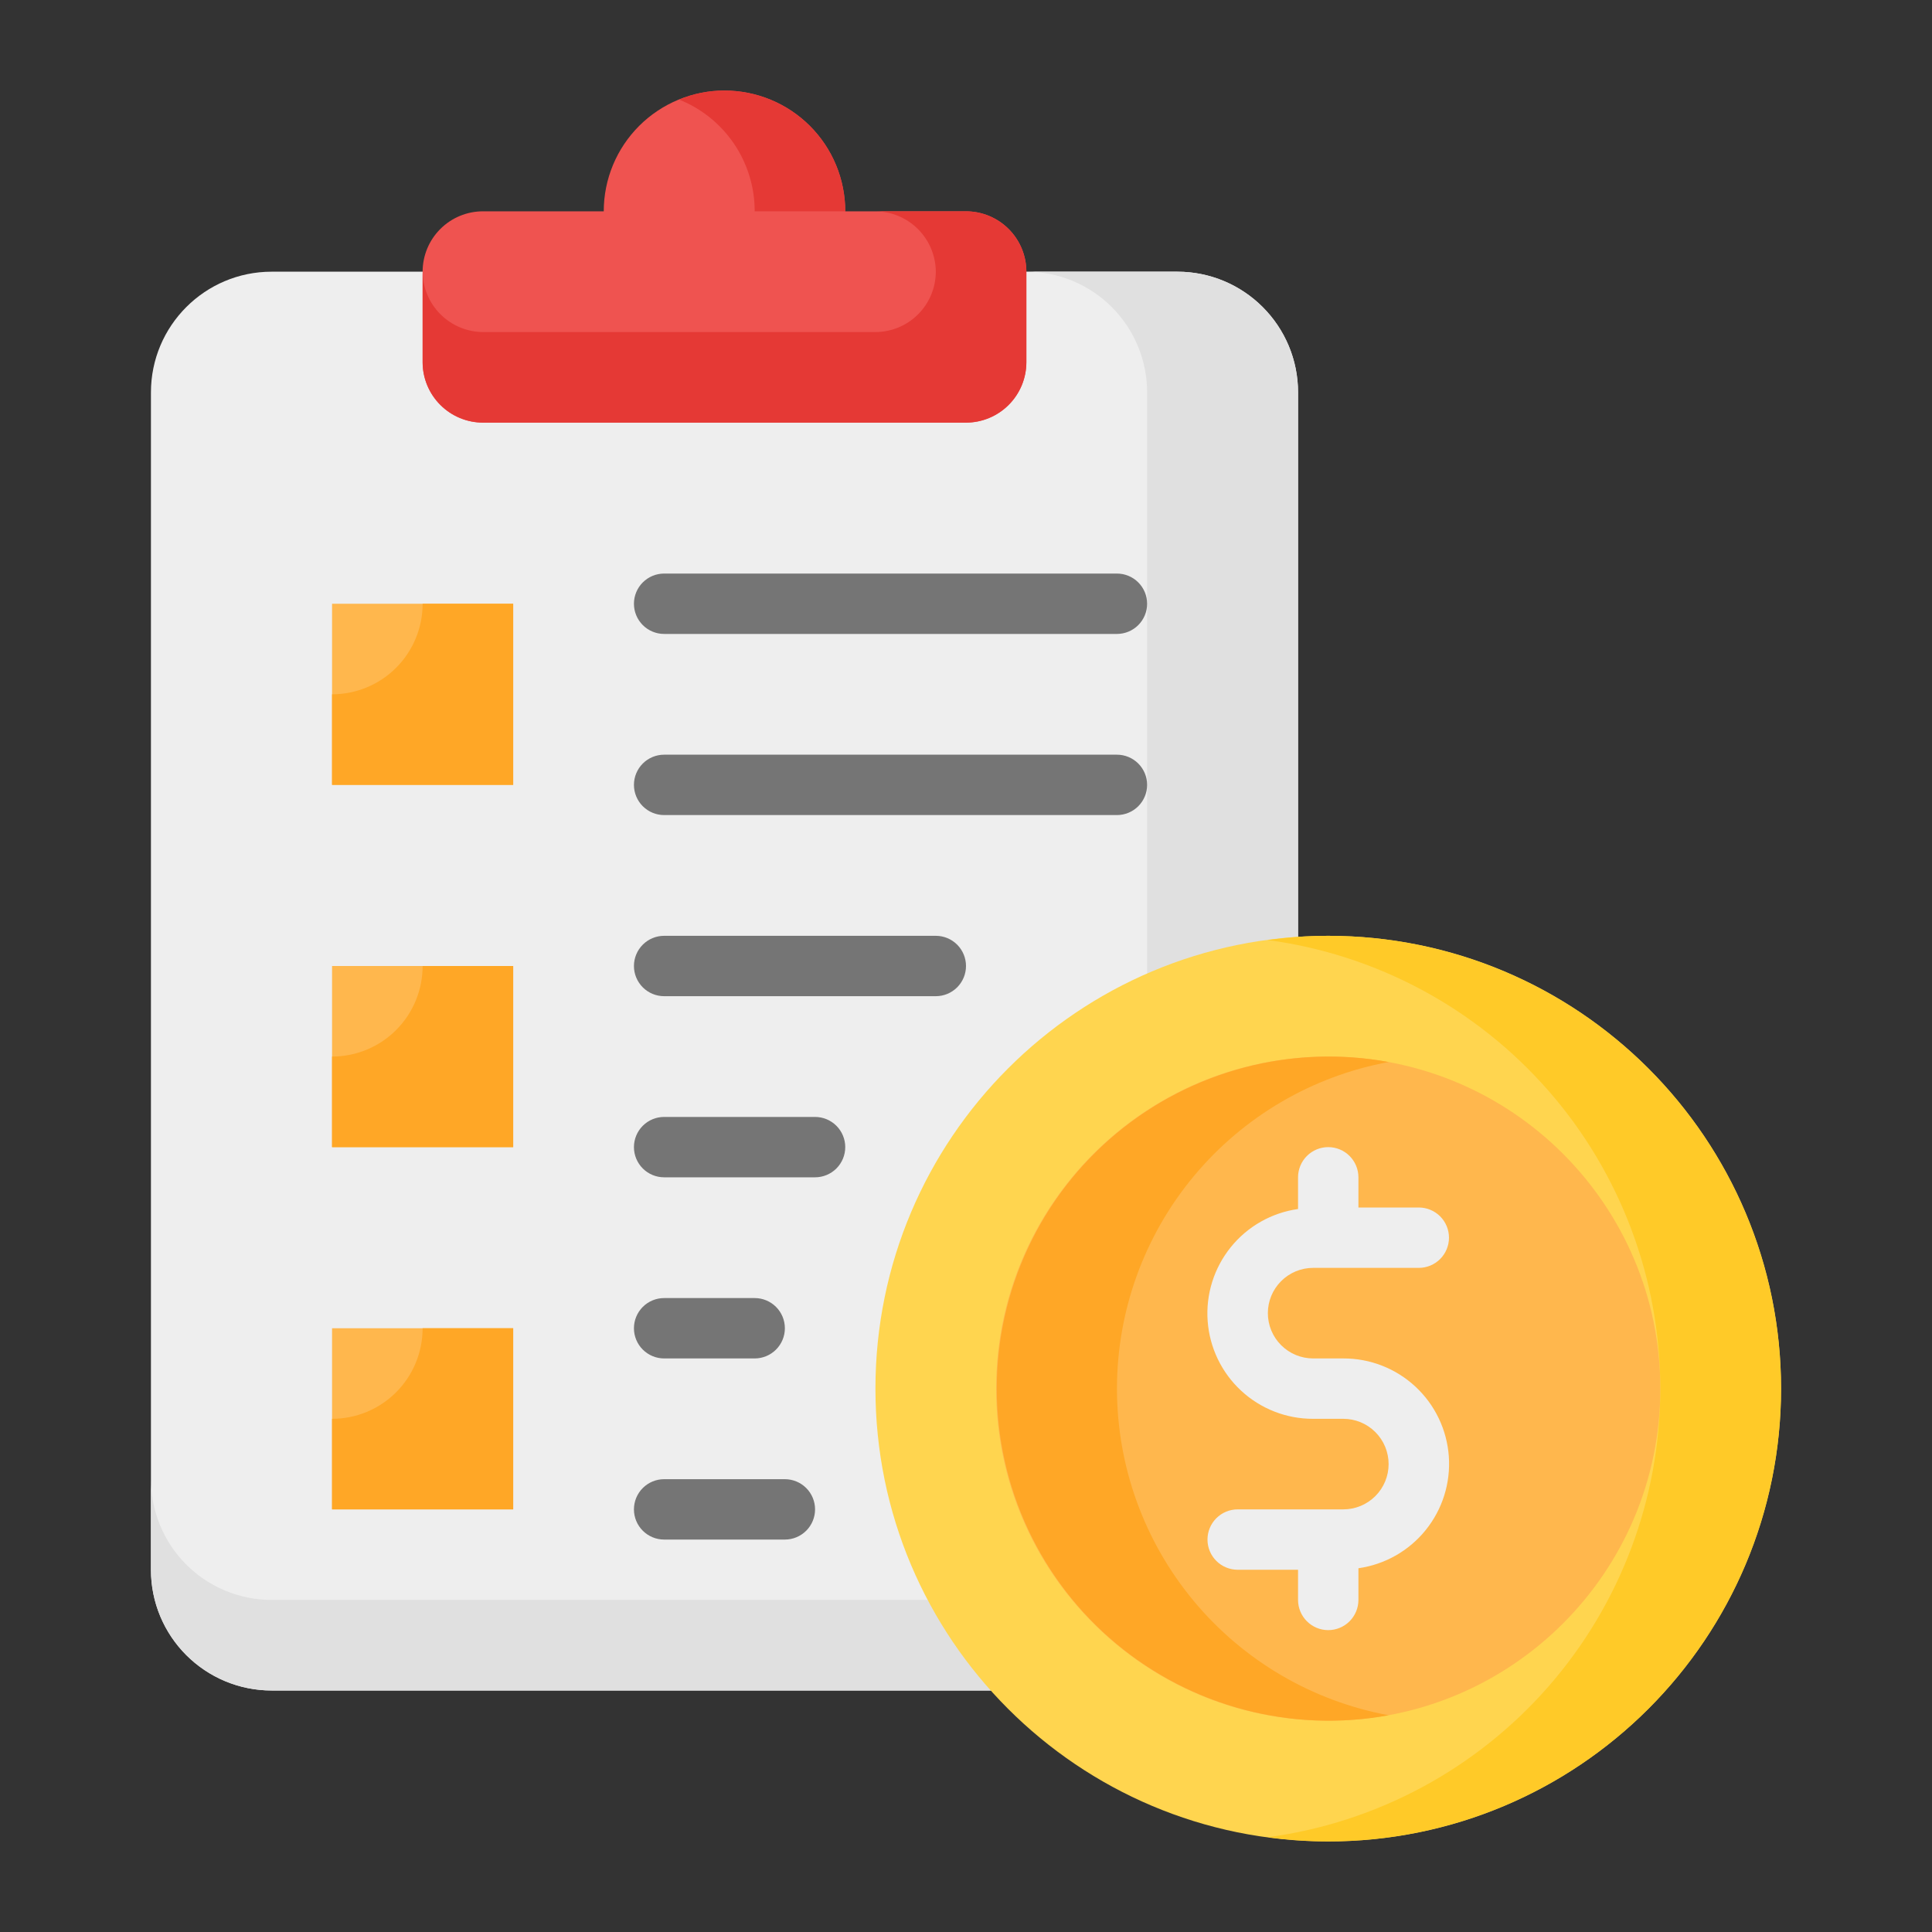
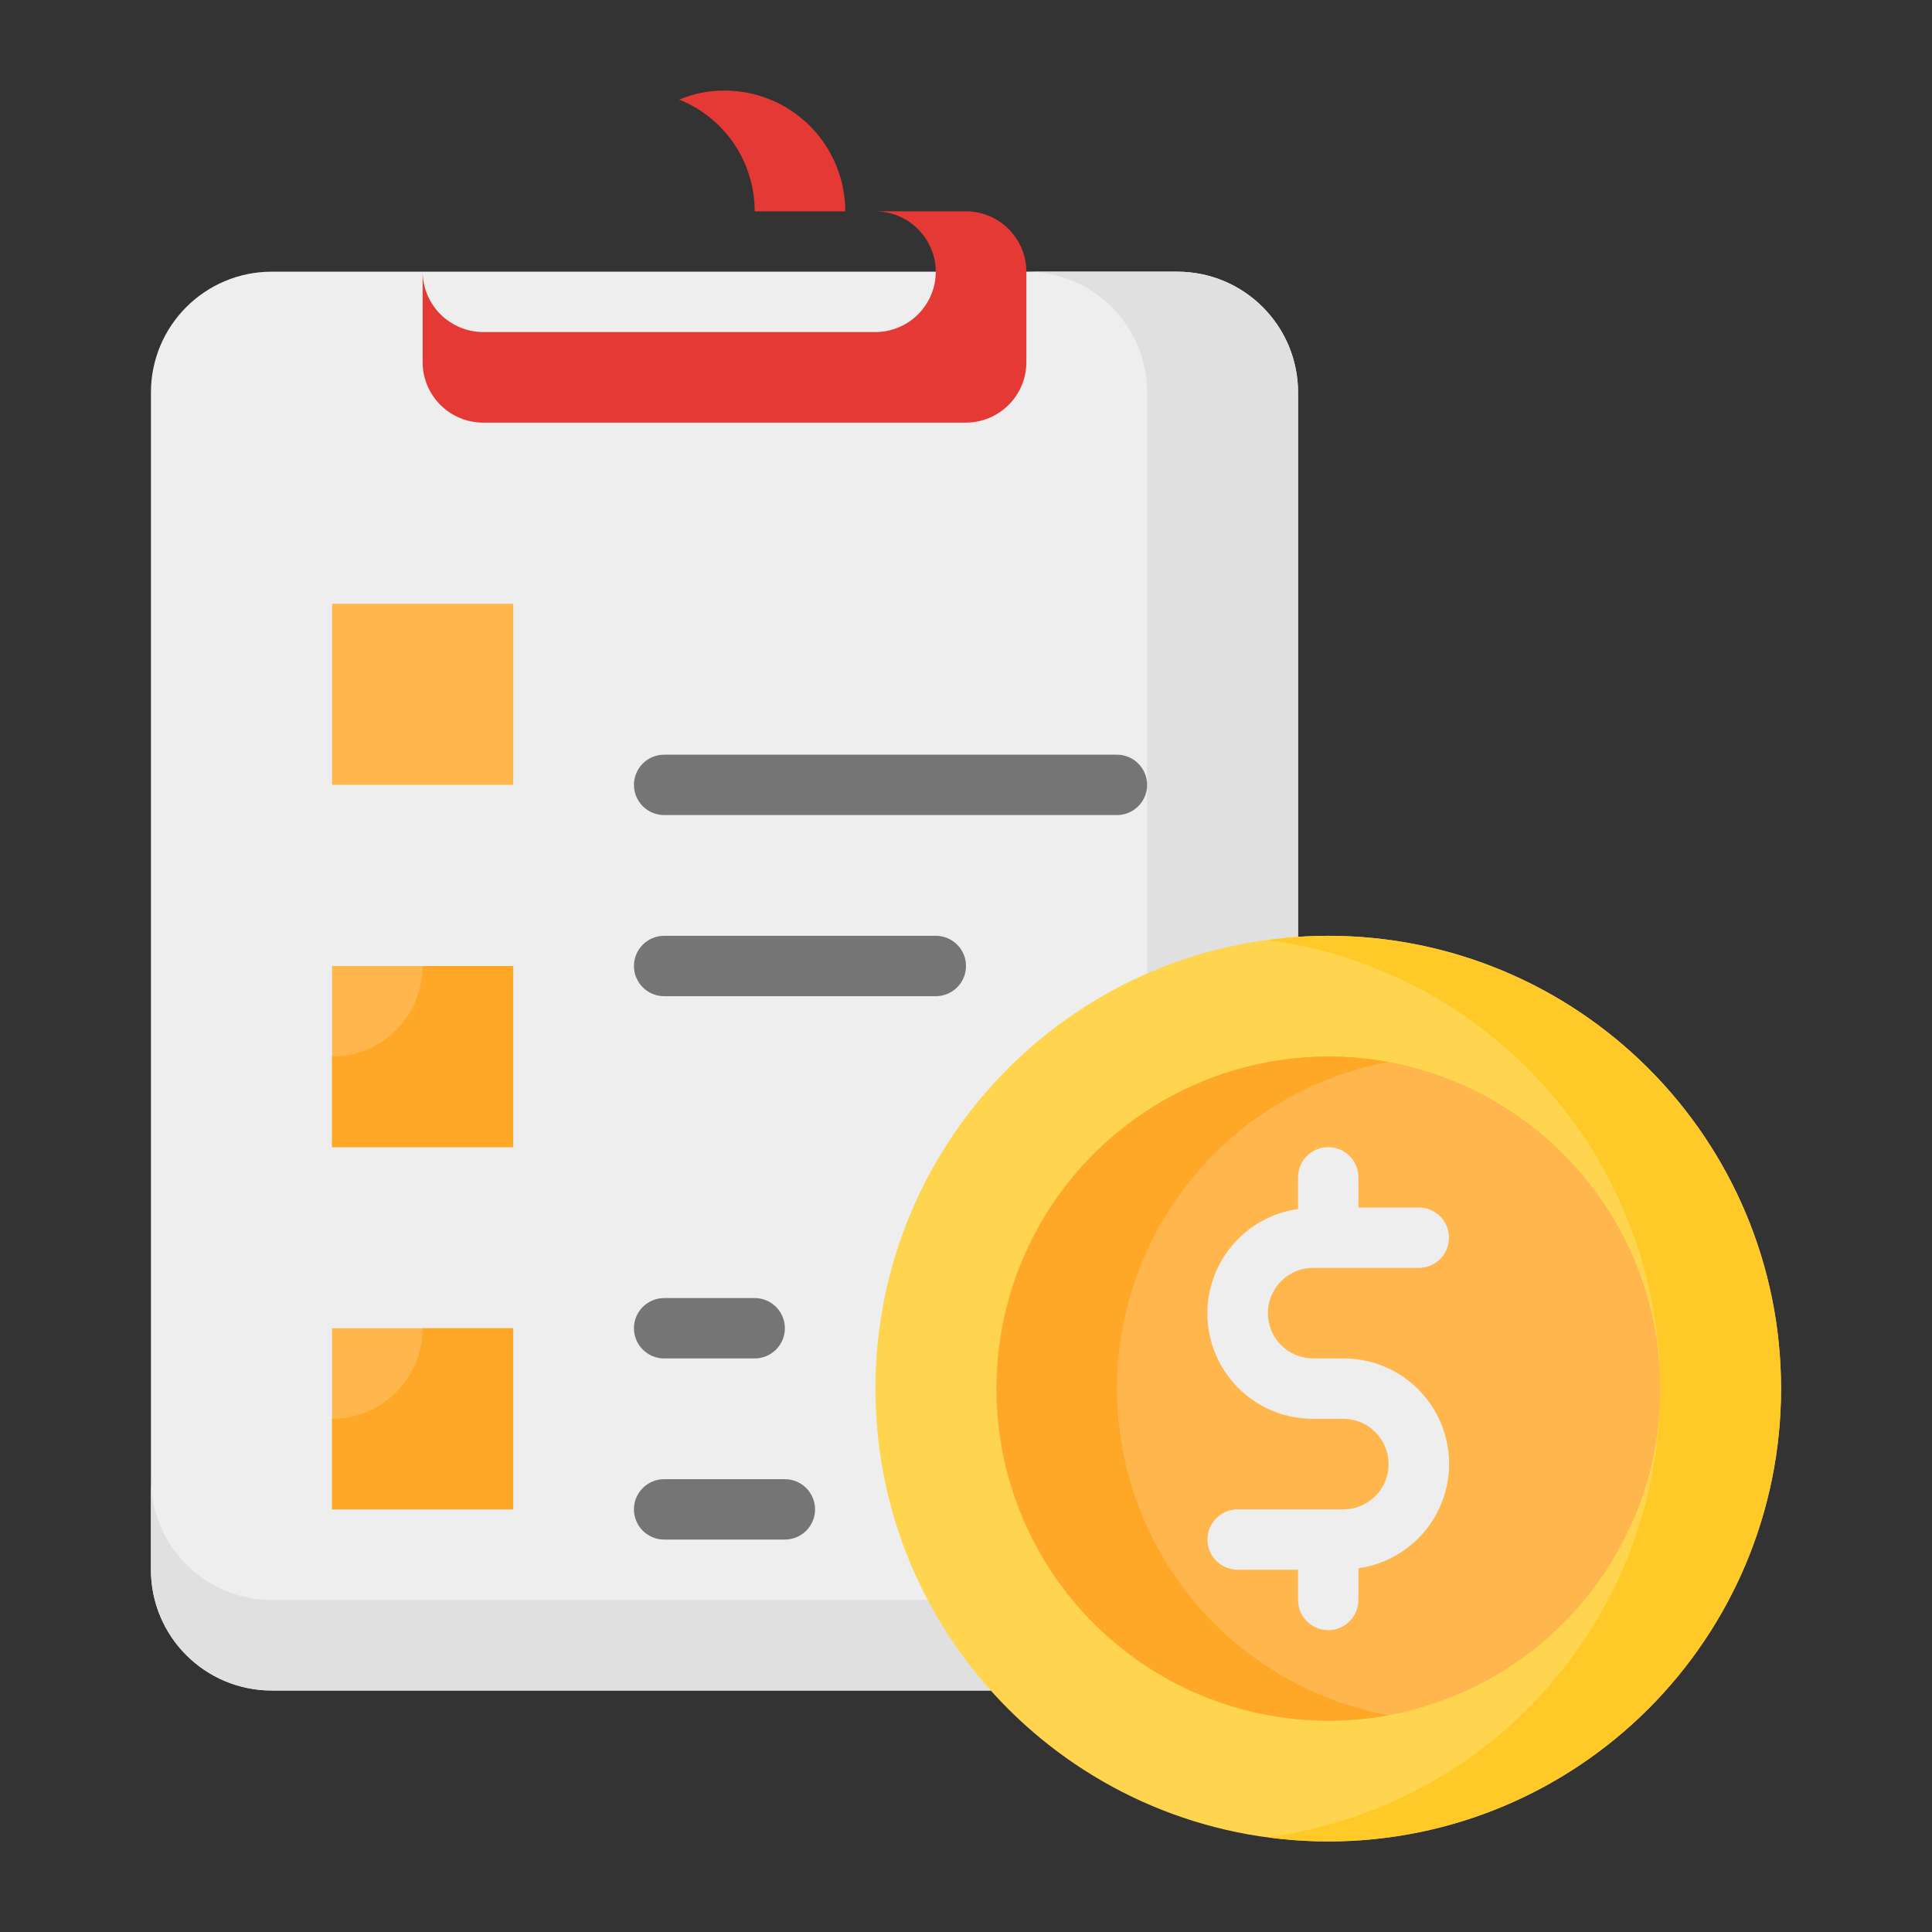
<svg xmlns="http://www.w3.org/2000/svg" width="128" height="128" viewBox="0 0 128 128" fill="none">
  <rect x="0" y="0" width="128" height="128" fill="#333333" stroke="none" />
  <path d="M78 18H18C13.582 18 10 21.582 10 26V104C10 108.418 13.582 112 18 112H78C82.418 112 86 108.418 86 104V26C86 21.582 82.418 18 78 18Z" fill="#EEEEEE" />
-   <path d="M56 14C56 11.878 55.157 9.843 53.657 8.343C52.157 6.843 50.122 6 48 6C45.878 6 43.843 6.843 42.343 8.343C40.843 9.843 40 11.878 40 14H32C30.939 14 29.922 14.421 29.172 15.172C28.421 15.922 28 16.939 28 18V24C28 25.061 28.421 26.078 29.172 26.828C29.922 27.579 30.939 28 32 28H64C65.061 28 66.078 27.579 66.828 26.828C67.579 26.078 68 25.061 68 24V18C68 16.939 67.579 15.922 66.828 15.172C66.078 14.421 65.061 14 64 14H56Z" fill="#EF5350" />
  <path d="M86 26V104C86 105.051 85.794 106.091 85.392 107.062C84.99 108.033 84.4 108.915 83.657 109.658C82.915 110.4 82.032 110.99 81.062 111.392C80.091 111.794 79.051 112 78 112H18C16.949 112 15.909 111.794 14.938 111.392C13.967 110.99 13.085 110.4 12.342 109.658C11.6 108.915 11.01 108.033 10.608 107.062C10.206 106.091 10 105.051 10 104V98C10 99.051 10.206 100.091 10.608 101.062C11.01 102.033 11.6 102.915 12.342 103.658C13.085 104.4 13.967 104.99 14.938 105.392C15.909 105.794 16.949 106 18 106H68C69.051 106 70.091 105.794 71.062 105.392C72.032 104.99 72.915 104.4 73.657 103.658C74.4 102.915 74.99 102.033 75.392 101.062C75.794 100.091 76 99.051 76 98V26C76 24.949 75.794 23.909 75.392 22.938C74.99 21.968 74.4 21.085 73.657 20.343C72.915 19.6 72.032 19.01 71.062 18.608C70.091 18.206 69.051 18 68 18H78C79.051 18 80.091 18.206 81.062 18.608C82.032 19.01 82.915 19.6 83.657 20.343C84.4 21.085 84.99 21.968 85.392 22.938C85.794 23.909 86 24.949 86 26Z" fill="#E0E0E0" />
  <path d="M45 6.6C45.948 6.197 46.969 5.992 48 6C49.051 6 50.091 6.207 51.062 6.609C52.032 7.011 52.915 7.6 53.657 8.343C54.4 9.086 54.99 9.968 55.392 10.938C55.794 11.909 56 12.95 56 14H50C50.003 12.408 49.528 10.852 48.636 9.532C47.745 8.213 46.478 7.192 45 6.6Z" fill="#E53935" />
  <path d="M68 18V24C67.997 25.06 67.575 26.076 66.825 26.825C66.076 27.575 65.06 27.997 64 28H32C30.94 27.997 29.924 27.575 29.175 26.825C28.425 26.076 28.003 25.06 28 24V18C28.008 19.058 28.431 20.072 29.18 20.82C29.928 21.569 30.942 21.992 32 22H58C59.06 21.997 60.075 21.575 60.825 20.825C61.575 20.076 61.997 19.06 62 18C61.992 16.942 61.569 15.928 60.82 15.18C60.072 14.431 59.059 14.008 58 14H64C65.06 14.003 66.076 14.425 66.825 15.175C67.575 15.925 67.997 16.94 68 18Z" fill="#E53935" />
  <path d="M22 40H34V52H22V40Z" fill="#FFB74D" />
  <path d="M22 64H34V76H22V64Z" fill="#FFB74D" />
  <path d="M22 88H34V100H22V88Z" fill="#FFB74D" />
-   <path d="M34 40V52H22V46C23.591 46 25.117 45.368 26.243 44.243C27.368 43.117 28 41.591 28 40H34Z" fill="#FFA726" />
  <path d="M34 64V76H22V70C23.591 70 25.117 69.368 26.243 68.243C27.368 67.117 28 65.591 28 64H34Z" fill="#FFA726" />
  <path d="M34 88V100H22V94C23.591 94 25.117 93.368 26.243 92.243C27.368 91.117 28 89.591 28 88H34Z" fill="#FFA726" />
-   <path d="M74 42H44C43.47 42 42.961 41.789 42.586 41.414C42.211 41.039 42 40.53 42 40C42 39.47 42.211 38.961 42.586 38.586C42.961 38.211 43.47 38 44 38H74C74.53 38 75.039 38.211 75.414 38.586C75.789 38.961 76 39.47 76 40C76 40.53 75.789 41.039 75.414 41.414C75.039 41.789 74.53 42 74 42Z" fill="#757575" />
  <path d="M74 54H44C43.47 54 42.961 53.789 42.586 53.414C42.211 53.039 42 52.53 42 52C42 51.47 42.211 50.961 42.586 50.586C42.961 50.211 43.47 50 44 50H74C74.53 50 75.039 50.211 75.414 50.586C75.789 50.961 76 51.47 76 52C76 52.53 75.789 53.039 75.414 53.414C75.039 53.789 74.53 54 74 54Z" fill="#757575" />
  <path d="M62 66H44C43.47 66 42.961 65.789 42.586 65.414C42.211 65.039 42 64.53 42 64C42 63.47 42.211 62.961 42.586 62.586C42.961 62.211 43.47 62 44 62H62C62.53 62 63.039 62.211 63.414 62.586C63.789 62.961 64 63.47 64 64C64 64.53 63.789 65.039 63.414 65.414C63.039 65.789 62.53 66 62 66Z" fill="#757575" />
-   <path d="M54 78H44C43.47 78 42.961 77.789 42.586 77.414C42.211 77.039 42 76.53 42 76C42 75.47 42.211 74.961 42.586 74.586C42.961 74.211 43.47 74 44 74H54C54.53 74 55.039 74.211 55.414 74.586C55.789 74.961 56 75.47 56 76C56 76.53 55.789 77.039 55.414 77.414C55.039 77.789 54.53 78 54 78Z" fill="#757575" />
  <path d="M50 90H44C43.47 90 42.961 89.789 42.586 89.414C42.211 89.039 42 88.53 42 88C42 87.47 42.211 86.961 42.586 86.586C42.961 86.211 43.47 86 44 86H50C50.53 86 51.039 86.211 51.414 86.586C51.789 86.961 52 87.47 52 88C52 88.53 51.789 89.039 51.414 89.414C51.039 89.789 50.53 90 50 90Z" fill="#757575" />
  <path d="M52 102H44C43.47 102 42.961 101.789 42.586 101.414C42.211 101.039 42 100.53 42 100C42 99.47 42.211 98.961 42.586 98.586C42.961 98.211 43.47 98 44 98H52C52.53 98 53.039 98.211 53.414 98.586C53.789 98.961 54 99.47 54 100C54 100.53 53.789 101.039 53.414 101.414C53.039 101.789 52.53 102 52 102Z" fill="#757575" />
  <path d="M88 122C104.569 122 118 108.569 118 92C118 75.431 104.569 62 88 62C71.431 62 58 75.431 58 92C58 108.569 71.431 122 88 122Z" fill="#FFD54F" />
  <path d="M118 92C117.997 99.956 114.835 107.585 109.21 113.21C103.585 118.835 95.956 121.997 88 122C86.662 121.998 85.325 121.905 84 121.72C91.198 120.754 97.801 117.21 102.582 111.744C107.364 106.278 109.999 99.262 109.999 92C109.999 84.738 107.364 77.722 102.582 72.256C97.801 66.79 91.198 63.245 84 62.28C85.325 62.095 86.662 62.002 88 62C95.956 62.003 103.585 65.165 109.21 70.79C114.835 76.415 117.997 84.044 118 92Z" fill="#FFCA28" />
  <path d="M88 114C100.15 114 110 104.15 110 92C110 79.85 100.15 70 88 70C75.85 70 66 79.85 66 92C66 104.15 75.85 114 88 114Z" fill="#FFB74D" />
  <path d="M92.003 113.64C88.831 114.221 85.57 114.098 82.451 113.278C79.332 112.459 76.431 110.964 73.954 108.9C71.476 106.835 69.483 104.251 68.116 101.331C66.748 98.41 66.039 95.225 66.039 92C66.039 88.775 66.748 85.59 68.116 82.669C69.483 79.749 71.476 77.165 73.954 75.1C76.431 73.036 79.332 71.541 82.451 70.722C85.57 69.903 88.831 69.779 92.003 70.36C86.947 71.296 82.379 73.973 79.091 77.926C75.803 81.879 74.002 86.858 74.002 92C74.002 97.142 75.803 102.121 79.091 106.074C82.379 110.027 86.947 112.704 92.003 113.64Z" fill="#FFA726" />
  <path d="M88.999 90H86.999C86.203 90 85.44 89.684 84.878 89.121C84.315 88.559 83.999 87.796 83.999 87C83.999 86.204 84.315 85.441 84.878 84.879C85.44 84.316 86.203 84 86.999 84H93.999C94.529 84 95.038 83.789 95.413 83.414C95.788 83.039 95.999 82.53 95.999 82C95.999 81.47 95.788 80.961 95.413 80.586C95.038 80.211 94.529 80 93.999 80H89.999V78C89.999 77.47 89.788 76.961 89.413 76.586C89.038 76.211 88.529 76 87.999 76C87.469 76 86.96 76.211 86.585 76.586C86.21 76.961 85.999 77.47 85.999 78V80.1C84.247 80.348 82.654 81.251 81.543 82.628C80.431 84.005 79.883 85.752 80.01 87.517C80.137 89.282 80.929 90.933 82.227 92.136C83.524 93.34 85.23 94.006 86.999 94H88.999C89.795 94 90.558 94.316 91.12 94.879C91.683 95.441 91.999 96.204 91.999 97C91.999 97.796 91.683 98.559 91.12 99.121C90.558 99.684 89.795 100 88.999 100H81.999C81.469 100 80.96 100.211 80.585 100.586C80.21 100.961 79.999 101.47 79.999 102C79.999 102.53 80.21 103.039 80.585 103.414C80.96 103.789 81.469 104 81.999 104H85.999V106C85.999 106.53 86.21 107.039 86.585 107.414C86.96 107.789 87.469 108 87.999 108C88.529 108 89.038 107.789 89.413 107.414C89.788 107.039 89.999 106.53 89.999 106V103.9C91.751 103.652 93.344 102.749 94.455 101.372C95.567 99.995 96.115 98.248 95.988 96.483C95.861 94.718 95.069 93.067 93.771 91.864C92.474 90.66 90.768 89.994 88.999 90Z" fill="#EEEEEE" />
</svg>